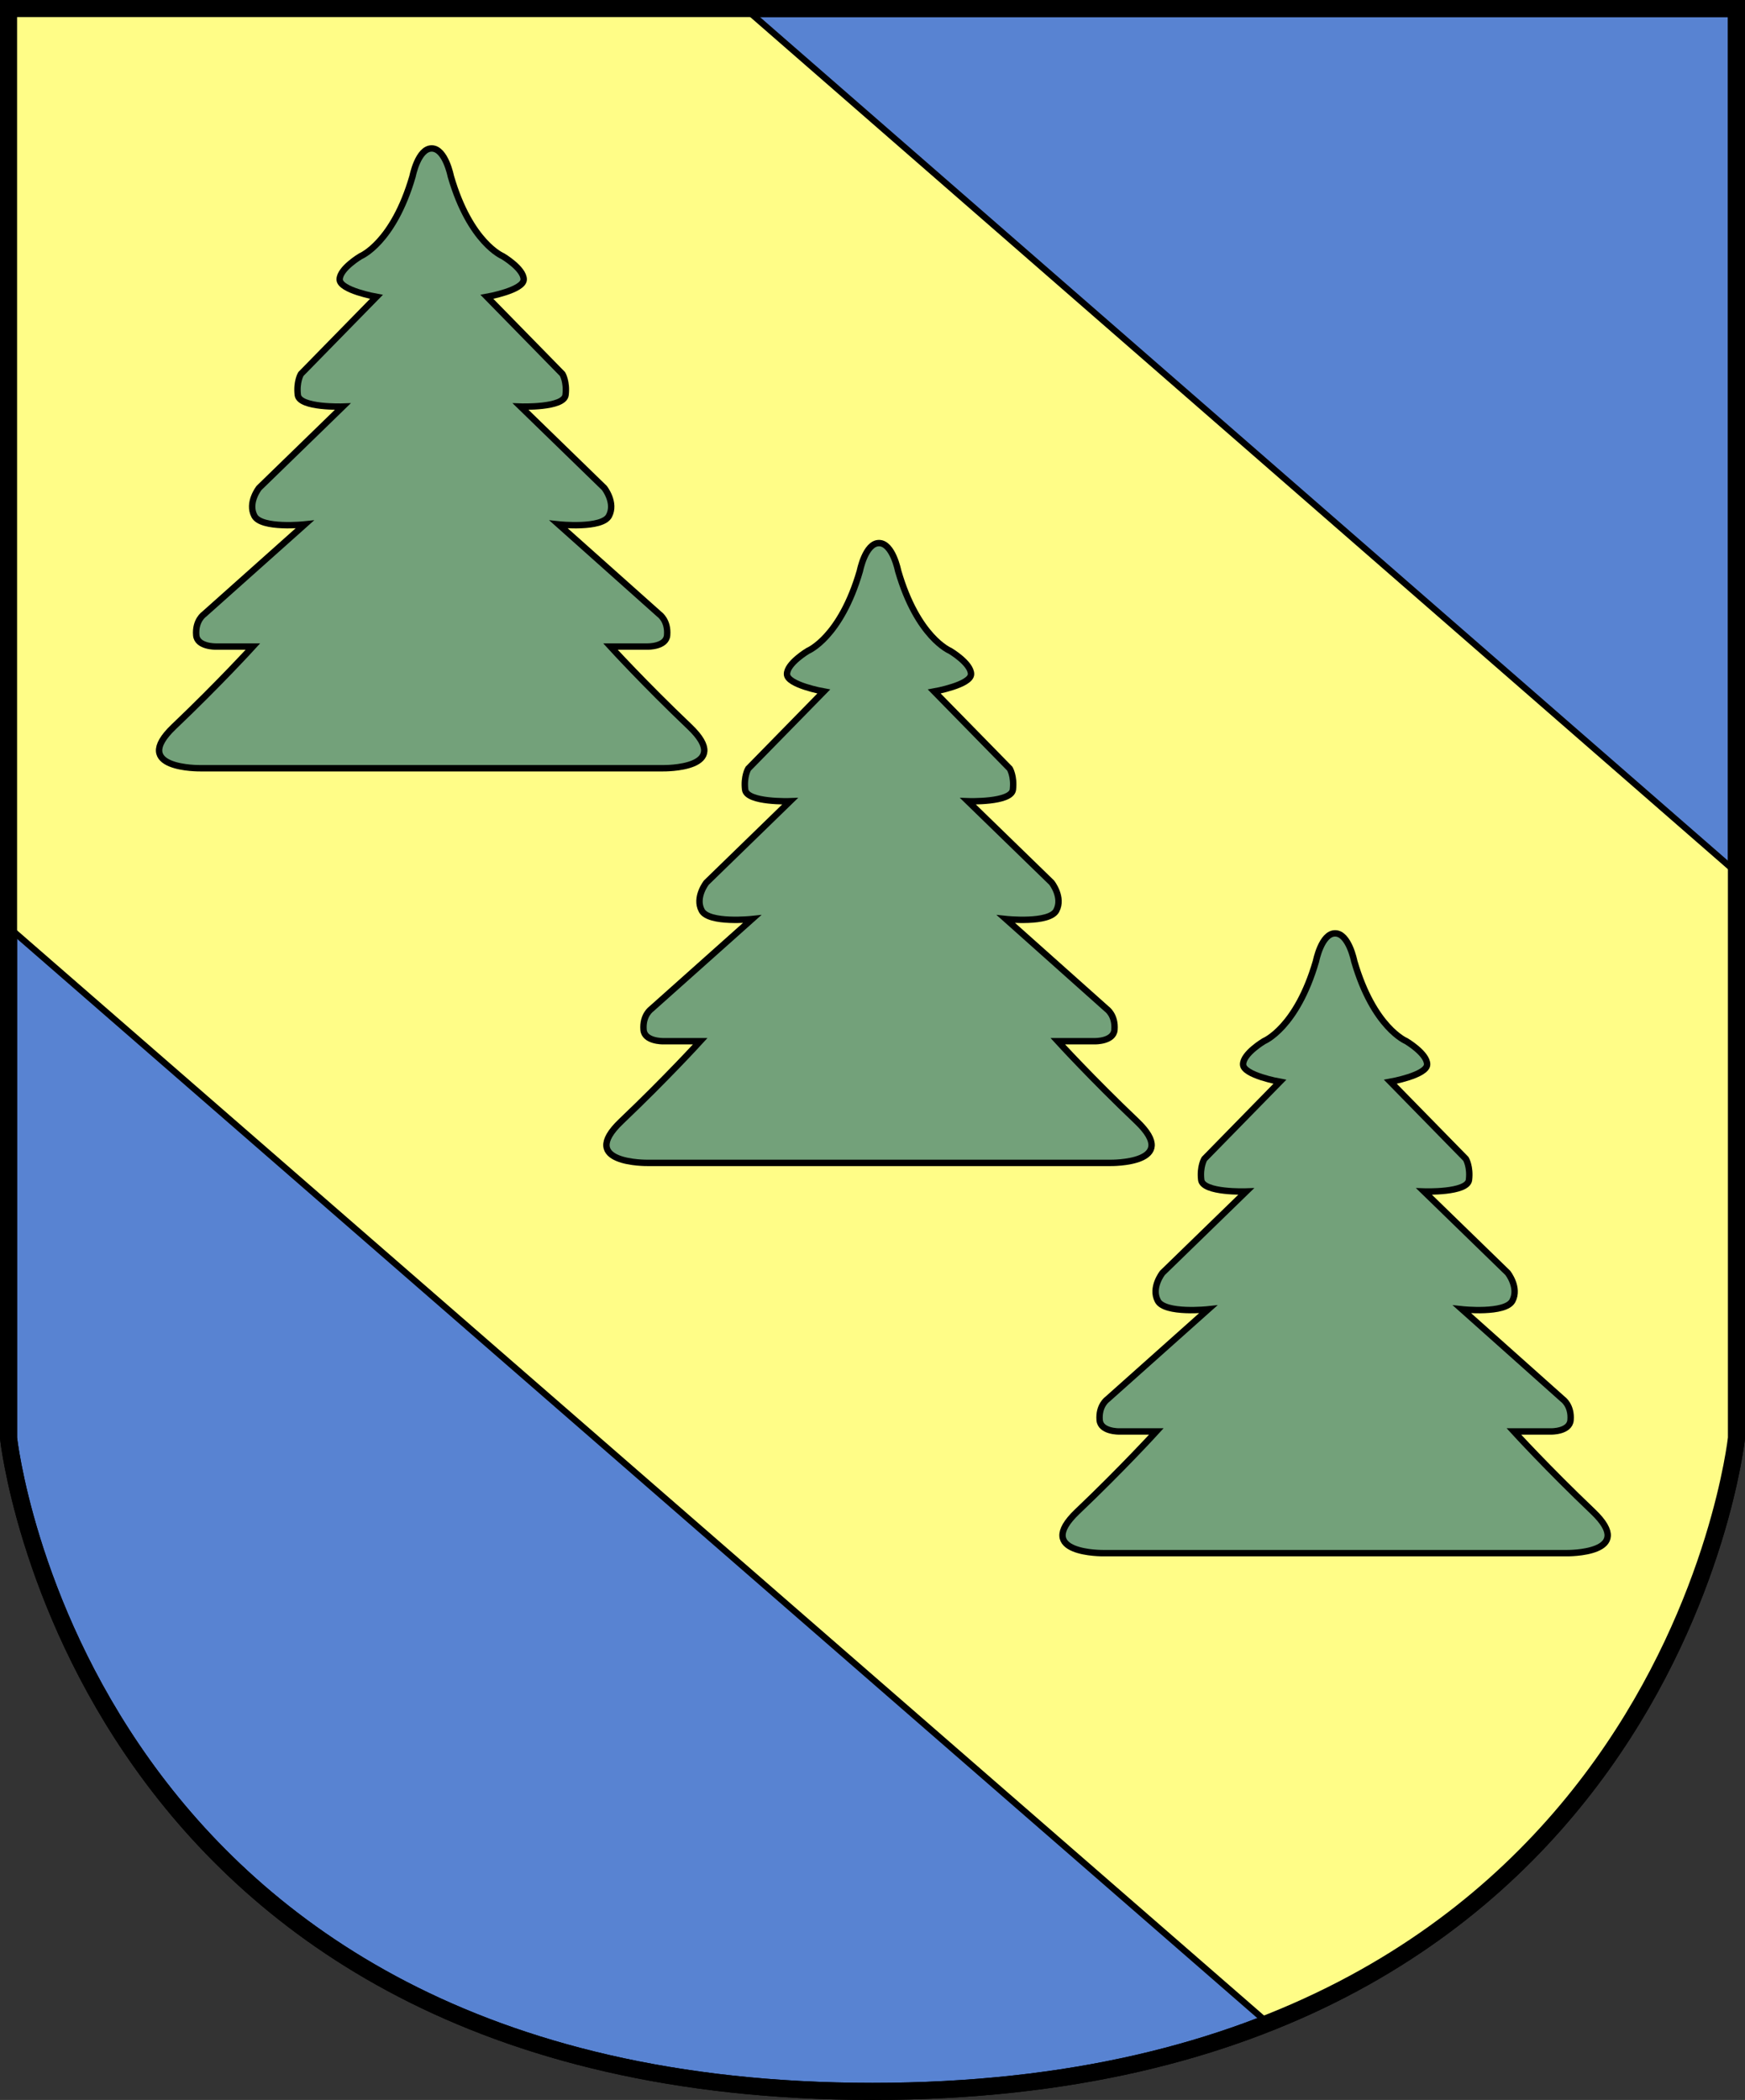
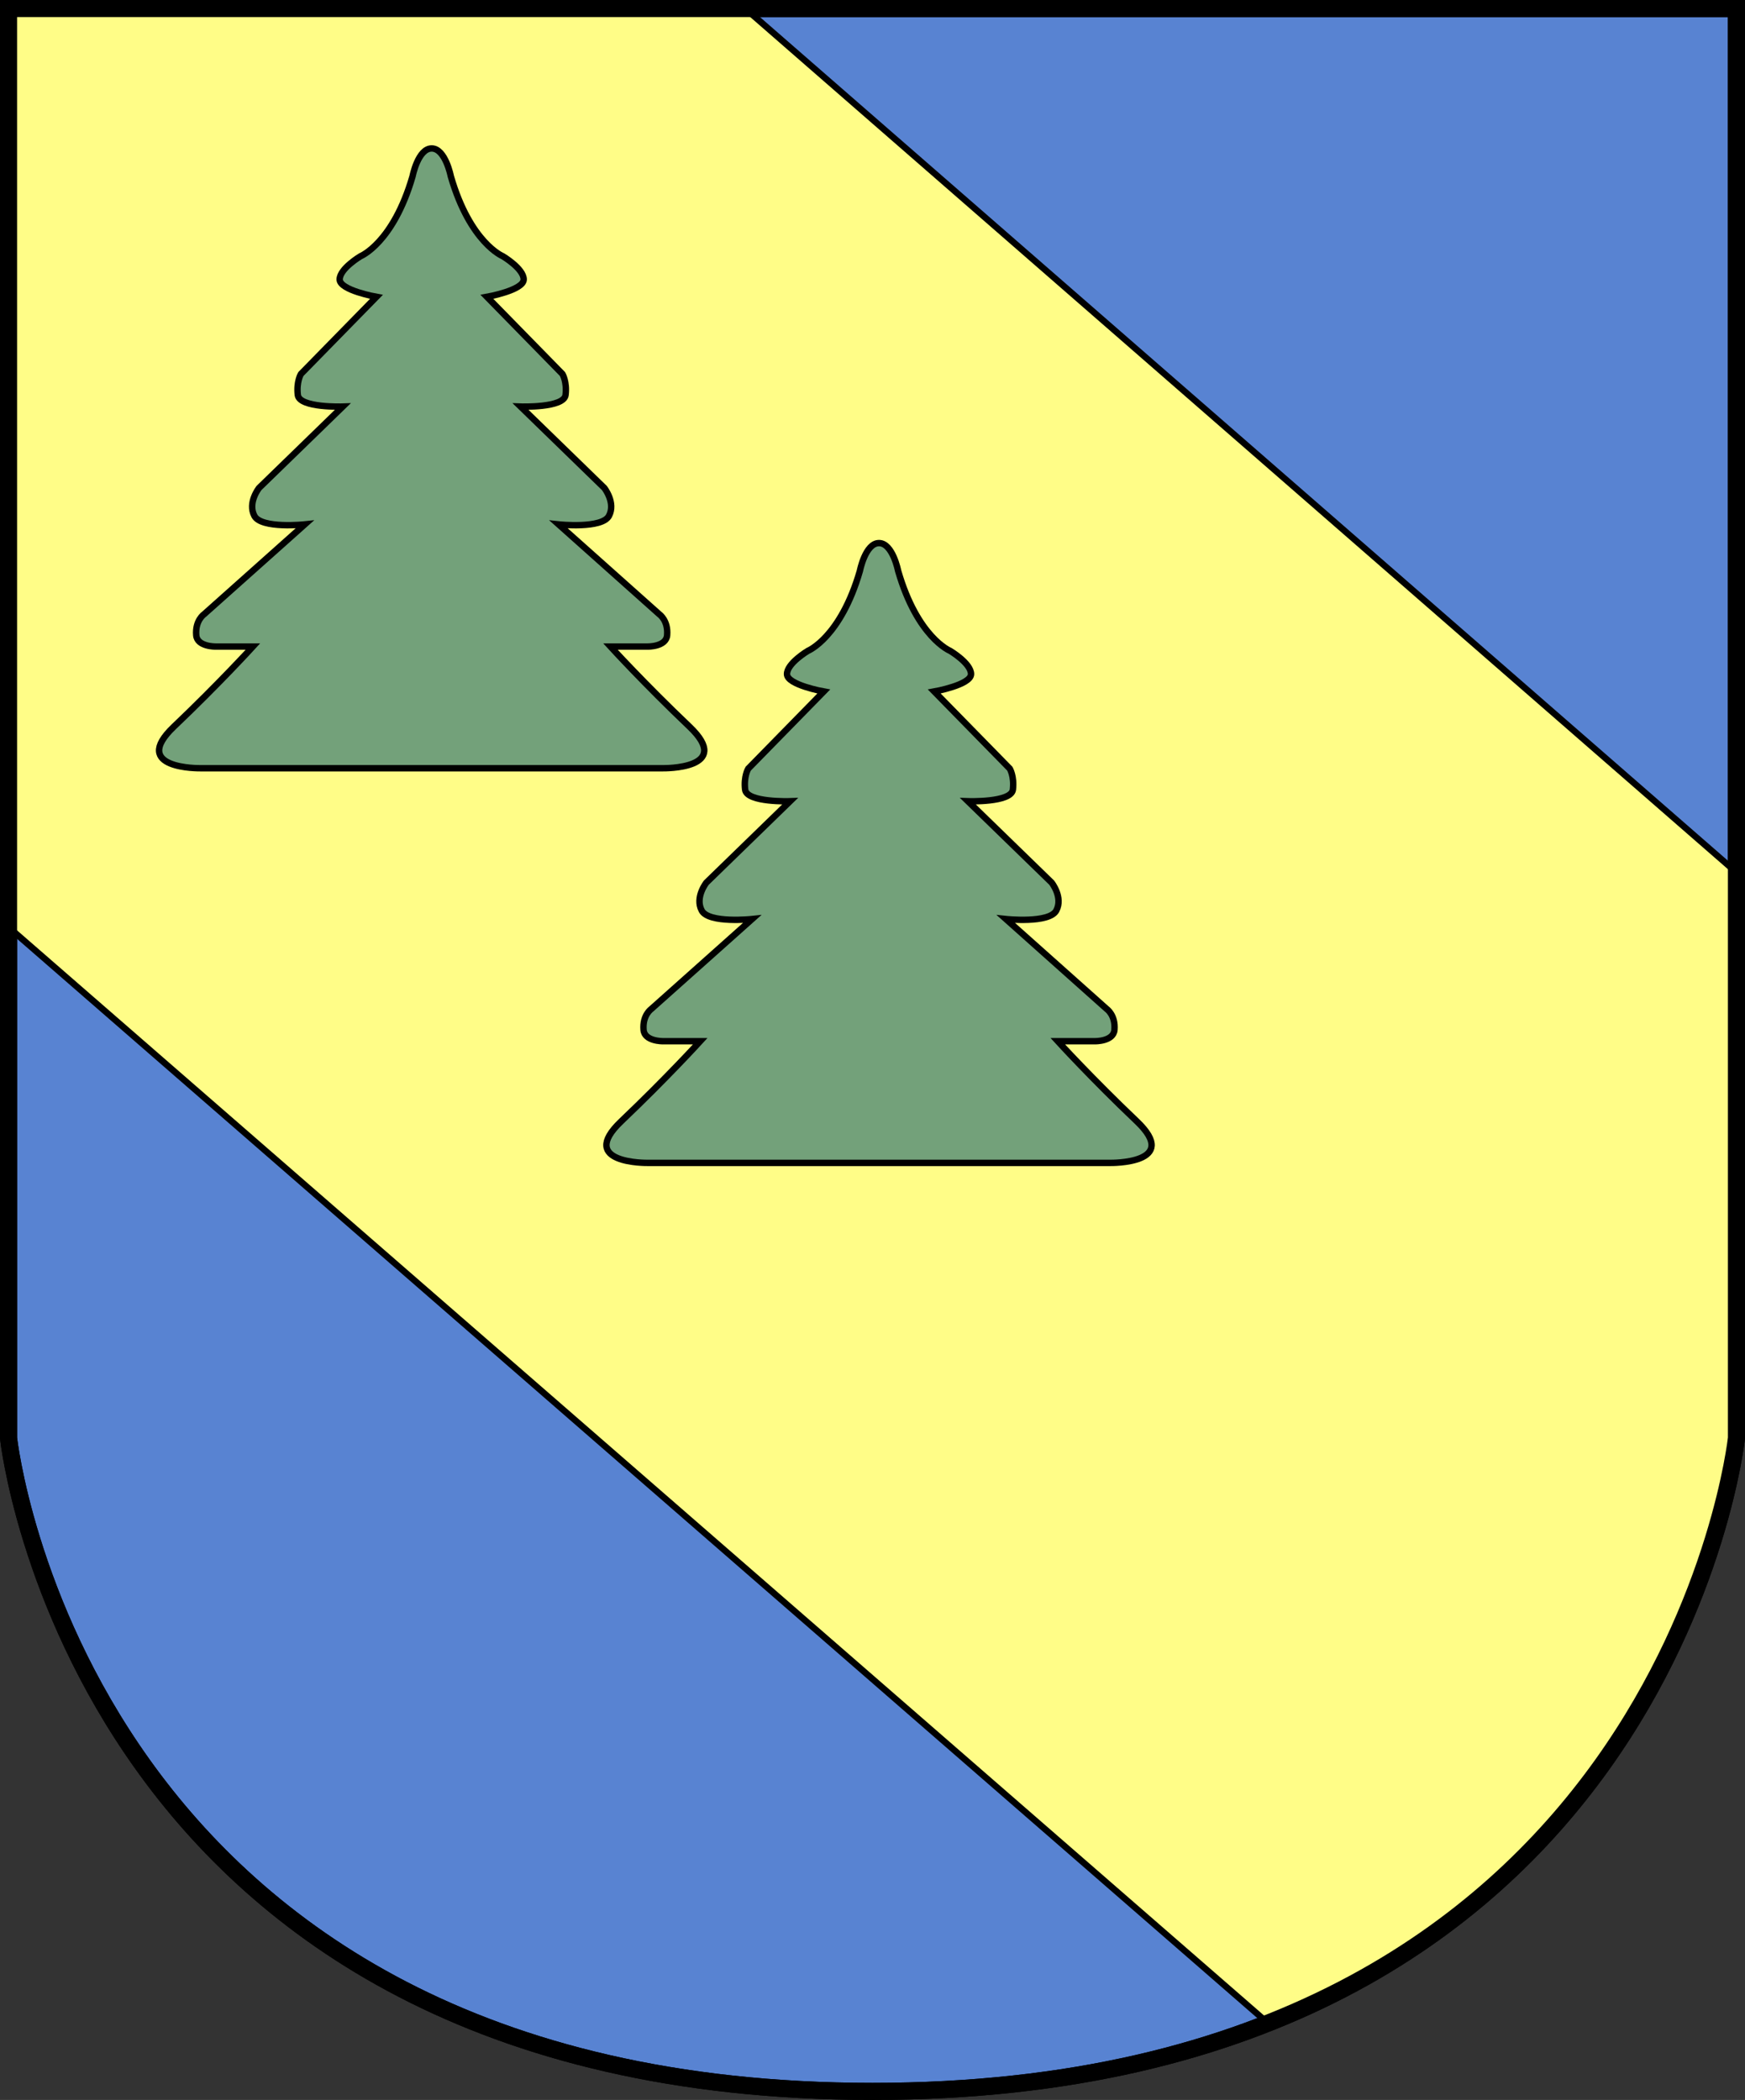
<svg xmlns="http://www.w3.org/2000/svg" xmlns:ns1="http://sodipodi.sourceforge.net/DTD/sodipodi-0.dtd" xmlns:ns2="http://www.inkscape.org/namespaces/inkscape" height="983.246" width="816.941" id="svg52109" ns1:version="0.32" ns2:version="0.44.1" ns1:docbase="D:\dokumenty\kot\do wiki\upload" ns1:docname="POL gmina Kaliska COA.svg" version="1.0">
  <rect width="100%" height="100%" fill="#333333" stroke="none" />
  <defs id="defs52111" />
  <ns1:namedview id="base" pagecolor="#ffffff" bordercolor="#666666" borderopacity="1.0" ns2:pageopacity="0.0" ns2:pageshadow="2" ns2:cx="436.59619" ns2:cy="533.3704" ns2:zoom="0.48705661" ns2:document-units="px" ns2:current-layer="layer1" ns2:window-width="1024" ns2:window-height="682" ns2:window-x="-4" ns2:window-y="-4" />
  <g ns2:groupmode="layer" ns2:label="Warstwa 1" id="layer1" transform="translate(-28.85,-34.106)">
    <path id="path52208" style="color:black;fill:#5883d2;fill-opacity:1;fill-rule:nonzero;stroke:black;stroke-width:8;stroke-linecap:butt;stroke-linejoin:miter;marker:none;marker-start:none;marker-mid:none;marker-end:none;stroke-miterlimit:4;stroke-dasharray:none;stroke-dashoffset:0;stroke-opacity:1;visibility:visible;display:inline;overflow:visible" d="M 841.791,38.106 L 32.85,38.106 L 32.85,707.433 C 32.85,707.433 65.701,1013.352 437.321,1013.352 C 808.941,1013.352 841.791,707.433 841.791,707.433 L 841.791,38.106 z " ns1:nodetypes="cccccc" />
    <path ns1:nodetypes="ccccccc" d="M 377.779,38.106 L 32.85,38.106 L 32.85,468.241 C 32.85,468.241 622.459,981.39 622.459,981.39 C 820.793,902.978 841.791,707.433 841.791,707.433 L 841.791,442.577 L 377.779,38.106 z " style="color:black;fill:#fffd87;fill-opacity:1;fill-rule:nonzero;stroke:black;stroke-width:3;stroke-linecap:butt;stroke-linejoin:miter;marker:none;marker-start:none;marker-mid:none;marker-end:none;stroke-miterlimit:4;stroke-dasharray:none;stroke-dashoffset:0;stroke-opacity:1;visibility:visible;display:inline;overflow:visible" id="path54881" />
    <path id="path52215" style="color:black;fill:#73a17a;fill-opacity:1;fill-rule:nonzero;stroke:black;stroke-width:3;stroke-linecap:butt;stroke-linejoin:miter;marker:none;marker-start:none;marker-mid:none;marker-end:none;stroke-miterlimit:4;stroke-dasharray:none;stroke-dashoffset:0;stroke-opacity:1;visibility:visible;display:inline;overflow:visible" d="M 122.61,393.815 C 122.61,393.815 89.247,394.328 110.291,374.31 C 131.336,354.291 147.248,336.84 147.248,336.84 L 129.795,336.84 C 129.795,336.84 121.17,336.971 120.721,331.546 C 120.144,324.626 124.351,321.746 124.351,321.746 L 171.534,279.644 C 171.534,279.644 151.209,281.822 147.942,275.651 C 144.676,269.481 150.12,262.585 150.12,262.585 L 189.319,224.476 C 189.319,224.476 168.994,225.201 168.268,219.031 C 167.542,212.861 169.719,209.232 169.719,209.232 L 205.083,173.099 C 205.083,173.099 187.867,170.033 187.867,164.952 C 187.867,159.871 197.666,154.063 197.666,154.063 C 197.666,154.063 212.91,147.893 221.984,116.68 C 221.984,116.68 224.525,103.614 230.947,103.614 C 237.369,103.614 239.909,116.68 239.909,116.68 C 248.983,147.893 264.227,154.063 264.227,154.063 C 264.227,154.063 274.026,159.871 274.026,164.952 C 274.026,170.033 256.81,173.099 256.81,173.099 L 292.174,209.232 C 292.174,209.232 294.352,212.861 293.626,219.031 C 292.9,225.201 272.575,224.476 272.575,224.476 L 311.773,262.585 C 311.773,262.585 317.217,269.481 313.951,275.651 C 310.684,281.822 290.359,279.644 290.359,279.644 L 337.543,321.746 C 337.543,321.746 341.749,324.626 341.172,331.546 C 340.723,336.971 332.098,336.84 332.098,336.84 L 314.645,336.84 C 314.645,336.84 330.557,354.291 351.602,374.31 C 372.647,394.328 339.283,393.815 339.283,393.815 L 122.61,393.815 z " ns1:nodetypes="cscccccsccsccscccccsccsccscccccscc" />
    <path ns1:nodetypes="cscccccsccsccscccccsccsccscccccscc" d="M 332.032,578.598 C 332.032,578.598 298.668,579.111 319.713,559.093 C 340.758,539.075 356.669,521.623 356.669,521.623 L 339.216,521.623 C 339.216,521.623 330.591,521.755 330.143,516.329 C 329.565,509.409 333.772,506.529 333.772,506.529 L 380.955,464.427 C 380.955,464.427 360.63,466.605 357.364,460.435 C 354.097,454.265 359.541,447.369 359.541,447.369 L 398.74,409.259 C 398.74,409.259 378.415,409.985 377.689,403.815 C 376.963,397.645 379.141,394.015 379.141,394.015 L 414.505,357.882 C 414.505,357.882 397.288,354.817 397.288,349.735 C 397.288,344.654 407.088,338.847 407.088,338.847 C 407.088,338.847 422.332,332.677 431.405,301.463 C 431.405,301.463 433.946,288.397 440.368,288.397 C 446.79,288.397 449.331,301.463 449.331,301.463 C 458.404,332.677 473.648,338.847 473.648,338.847 C 473.648,338.847 483.448,344.654 483.448,349.735 C 483.448,354.817 466.231,357.882 466.231,357.882 L 501.595,394.015 C 501.595,394.015 503.773,397.645 503.047,403.815 C 502.321,409.985 481.996,409.259 481.996,409.259 L 521.194,447.369 C 521.194,447.369 526.639,454.265 523.372,460.435 C 520.106,466.605 499.78,464.427 499.78,464.427 L 546.964,506.529 C 546.964,506.529 551.171,509.409 550.593,516.329 C 550.145,521.755 541.52,521.623 541.52,521.623 L 524.066,521.623 C 524.066,521.623 539.978,539.075 561.023,559.093 C 582.068,579.111 548.704,578.598 548.704,578.598 L 332.032,578.598 z " style="color:black;fill:#73a17a;fill-opacity:1;fill-rule:nonzero;stroke:black;stroke-width:3;stroke-linecap:butt;stroke-linejoin:miter;marker:none;marker-start:none;marker-mid:none;marker-end:none;stroke-miterlimit:4;stroke-dasharray:none;stroke-dashoffset:0;stroke-opacity:1;visibility:visible;display:inline;overflow:visible" id="path53992" />
-     <path id="path53994" style="color:black;fill:#73a17a;fill-opacity:1;fill-rule:nonzero;stroke:black;stroke-width:3;stroke-linecap:butt;stroke-linejoin:miter;marker:none;marker-start:none;marker-mid:none;marker-end:none;stroke-miterlimit:4;stroke-dasharray:none;stroke-dashoffset:0;stroke-opacity:1;visibility:visible;display:inline;overflow:visible" d="M 545.559,761.328 C 545.559,761.328 512.196,761.842 533.24,741.823 C 554.285,721.805 570.197,704.353 570.197,704.353 L 552.744,704.353 C 552.744,704.353 544.119,704.485 543.67,699.059 C 543.093,692.139 547.3,689.26 547.3,689.26 L 594.483,647.158 C 594.483,647.158 574.158,649.335 570.891,643.165 C 567.625,636.995 573.069,630.099 573.069,630.099 L 612.267,591.989 C 612.267,591.989 591.942,592.715 591.216,586.545 C 590.49,580.375 592.668,576.745 592.668,576.745 L 628.032,540.613 C 628.032,540.613 610.816,537.547 610.816,532.466 C 610.816,527.384 620.615,521.577 620.615,521.577 C 620.615,521.577 635.859,515.407 644.933,484.193 C 644.933,484.193 647.473,471.127 653.895,471.127 C 660.317,471.127 662.858,484.193 662.858,484.193 C 671.932,515.407 687.176,521.577 687.176,521.577 C 687.176,521.577 696.975,527.384 696.975,532.466 C 696.975,537.547 679.759,540.613 679.759,540.613 L 715.123,576.745 C 715.123,576.745 717.3,580.375 716.574,586.545 C 715.849,592.715 695.523,591.989 695.523,591.989 L 734.722,630.099 C 734.722,630.099 740.166,636.995 736.9,643.165 C 733.633,649.335 713.308,647.158 713.308,647.158 L 760.491,689.26 C 760.491,689.26 764.698,692.139 764.121,699.059 C 763.672,704.485 755.047,704.353 755.047,704.353 L 737.594,704.353 C 737.594,704.353 753.506,721.805 774.551,741.823 C 795.595,761.842 762.232,761.328 762.232,761.328 L 545.559,761.328 z " ns1:nodetypes="cscccccsccsccscccccsccsccscccccscc" />
    <path ns1:nodetypes="cccccc" d="M 841.791,38.106 L 32.85,38.106 L 32.85,707.433 C 32.85,707.433 65.701,1013.352 437.321,1013.352 C 808.941,1013.352 841.791,707.433 841.791,707.433 L 841.791,38.106 z " style="color:black;fill:none;fill-opacity:1;fill-rule:nonzero;stroke:black;stroke-width:8;stroke-linecap:butt;stroke-linejoin:miter;marker:none;marker-start:none;marker-mid:none;marker-end:none;stroke-miterlimit:4;stroke-dasharray:none;stroke-dashoffset:0;stroke-opacity:1;visibility:visible;display:inline;overflow:visible" id="path56653" />
  </g>
</svg>